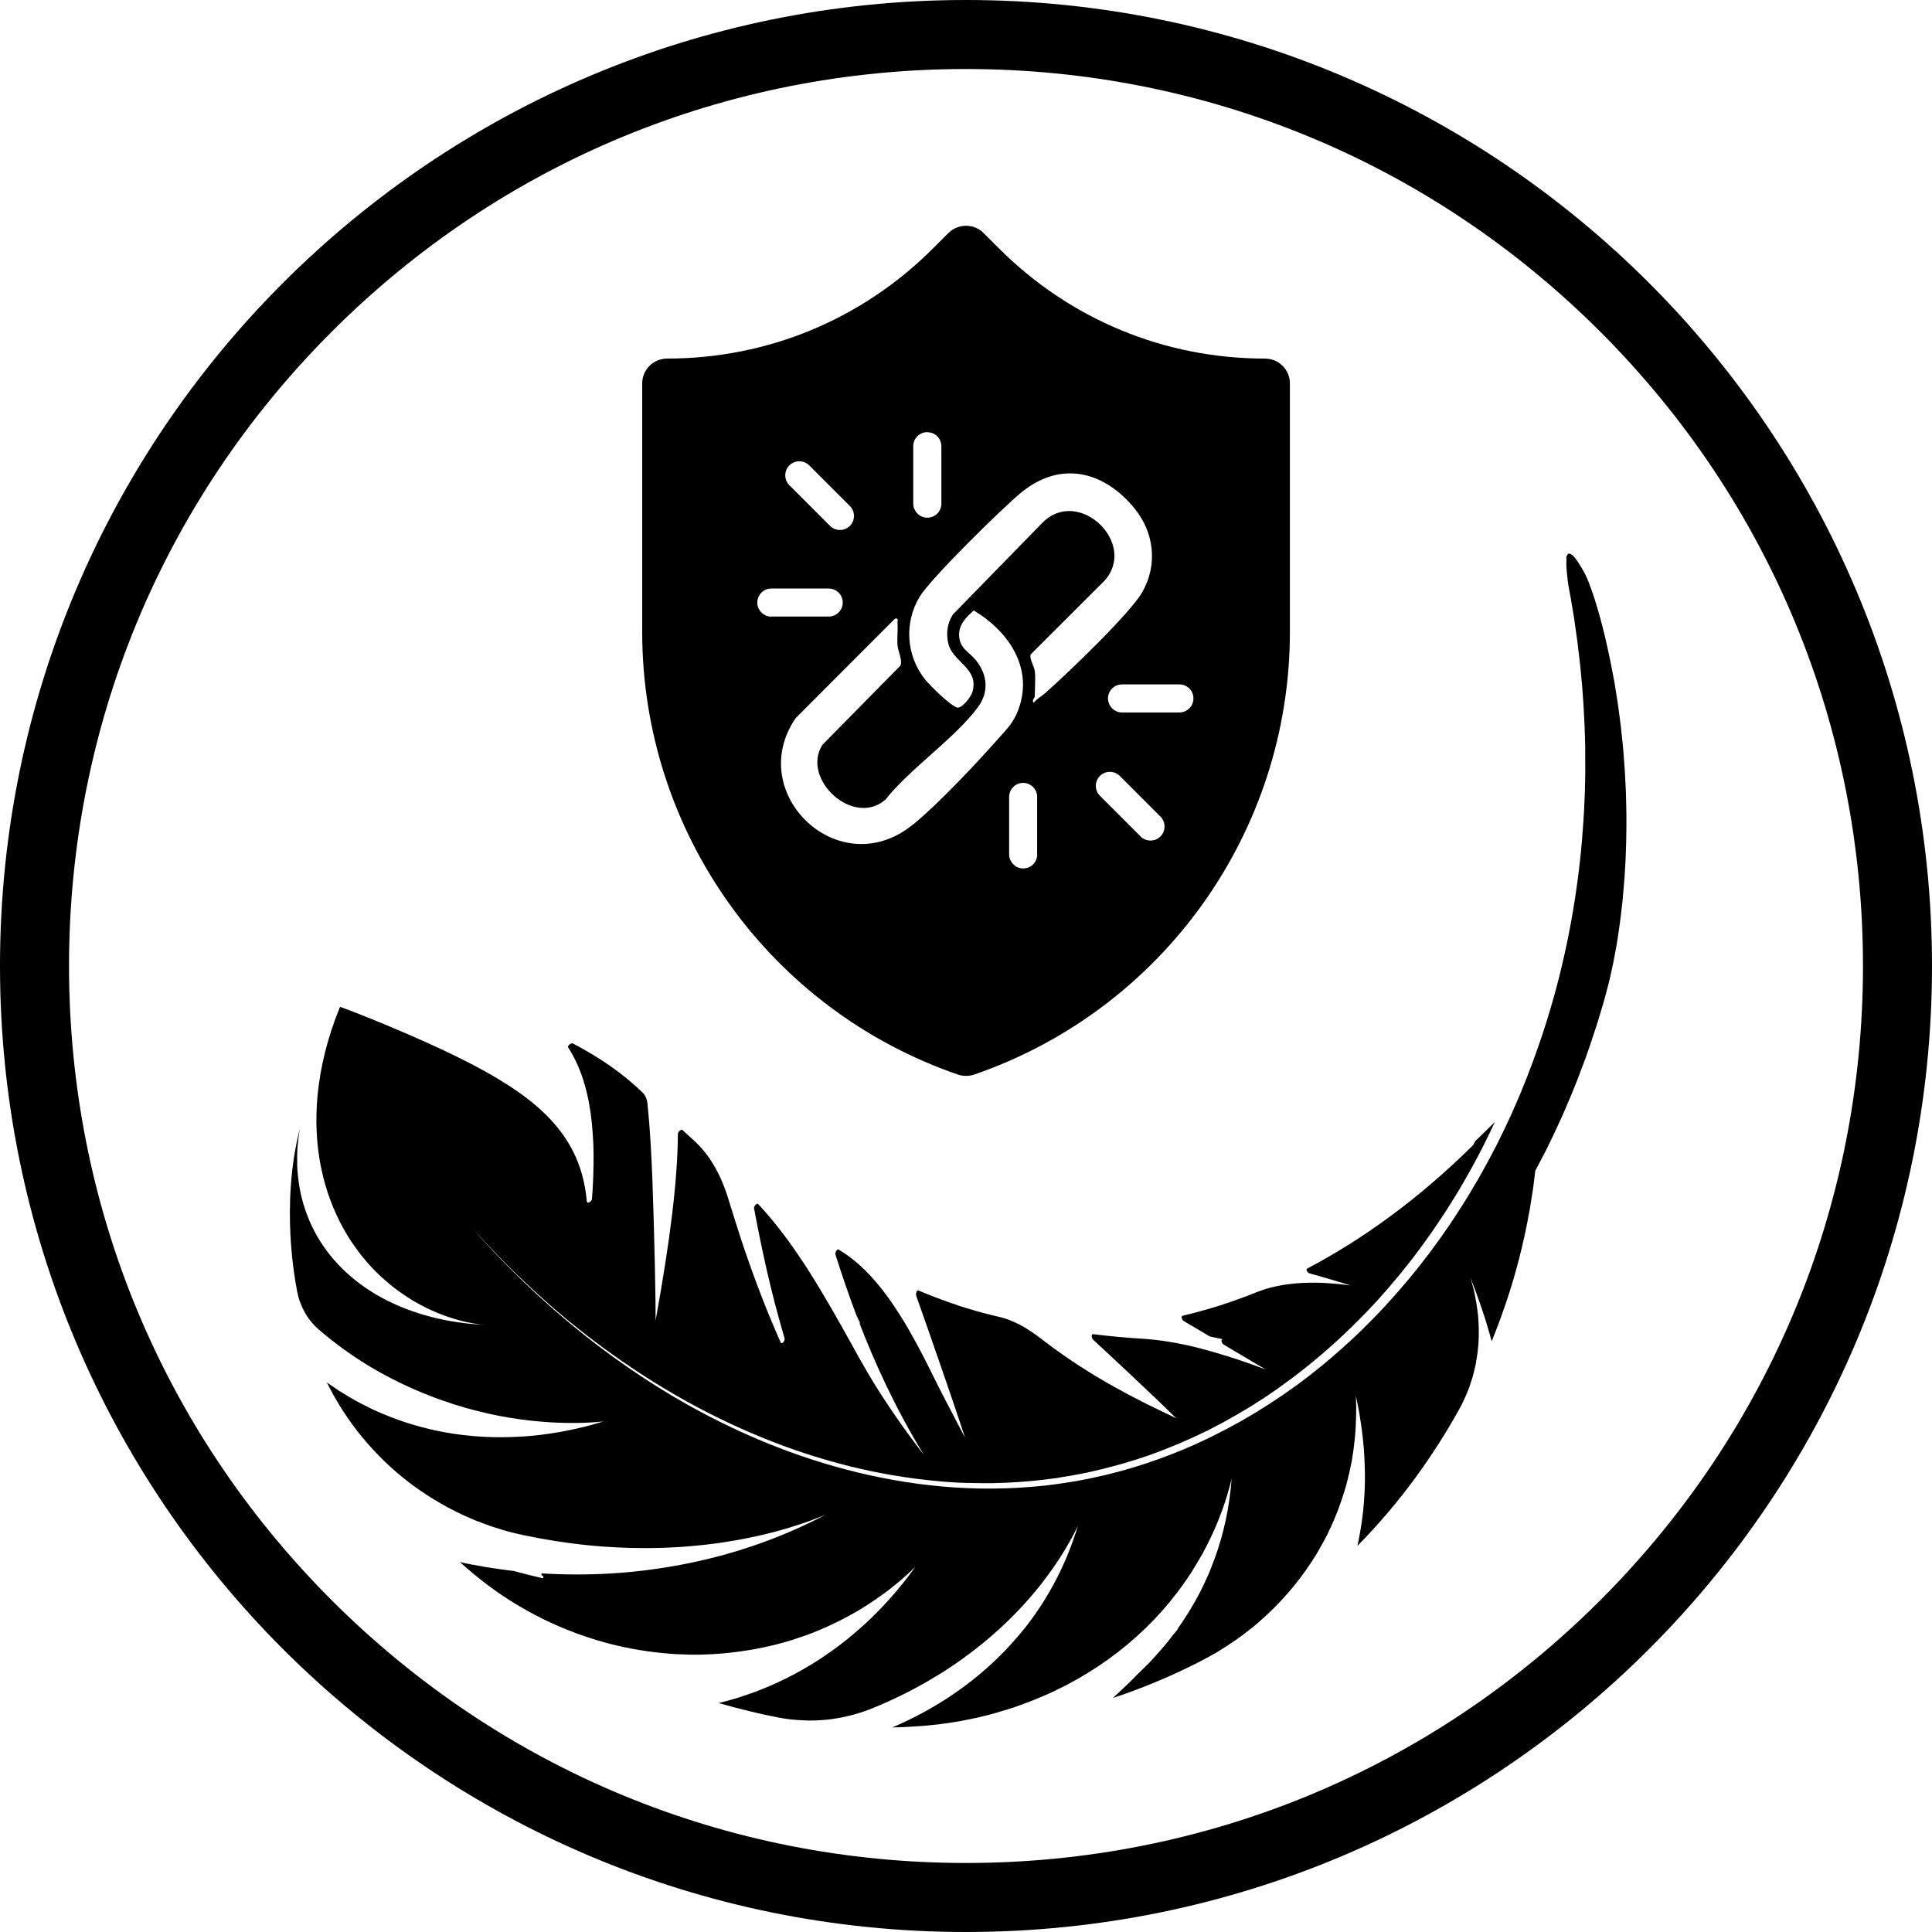
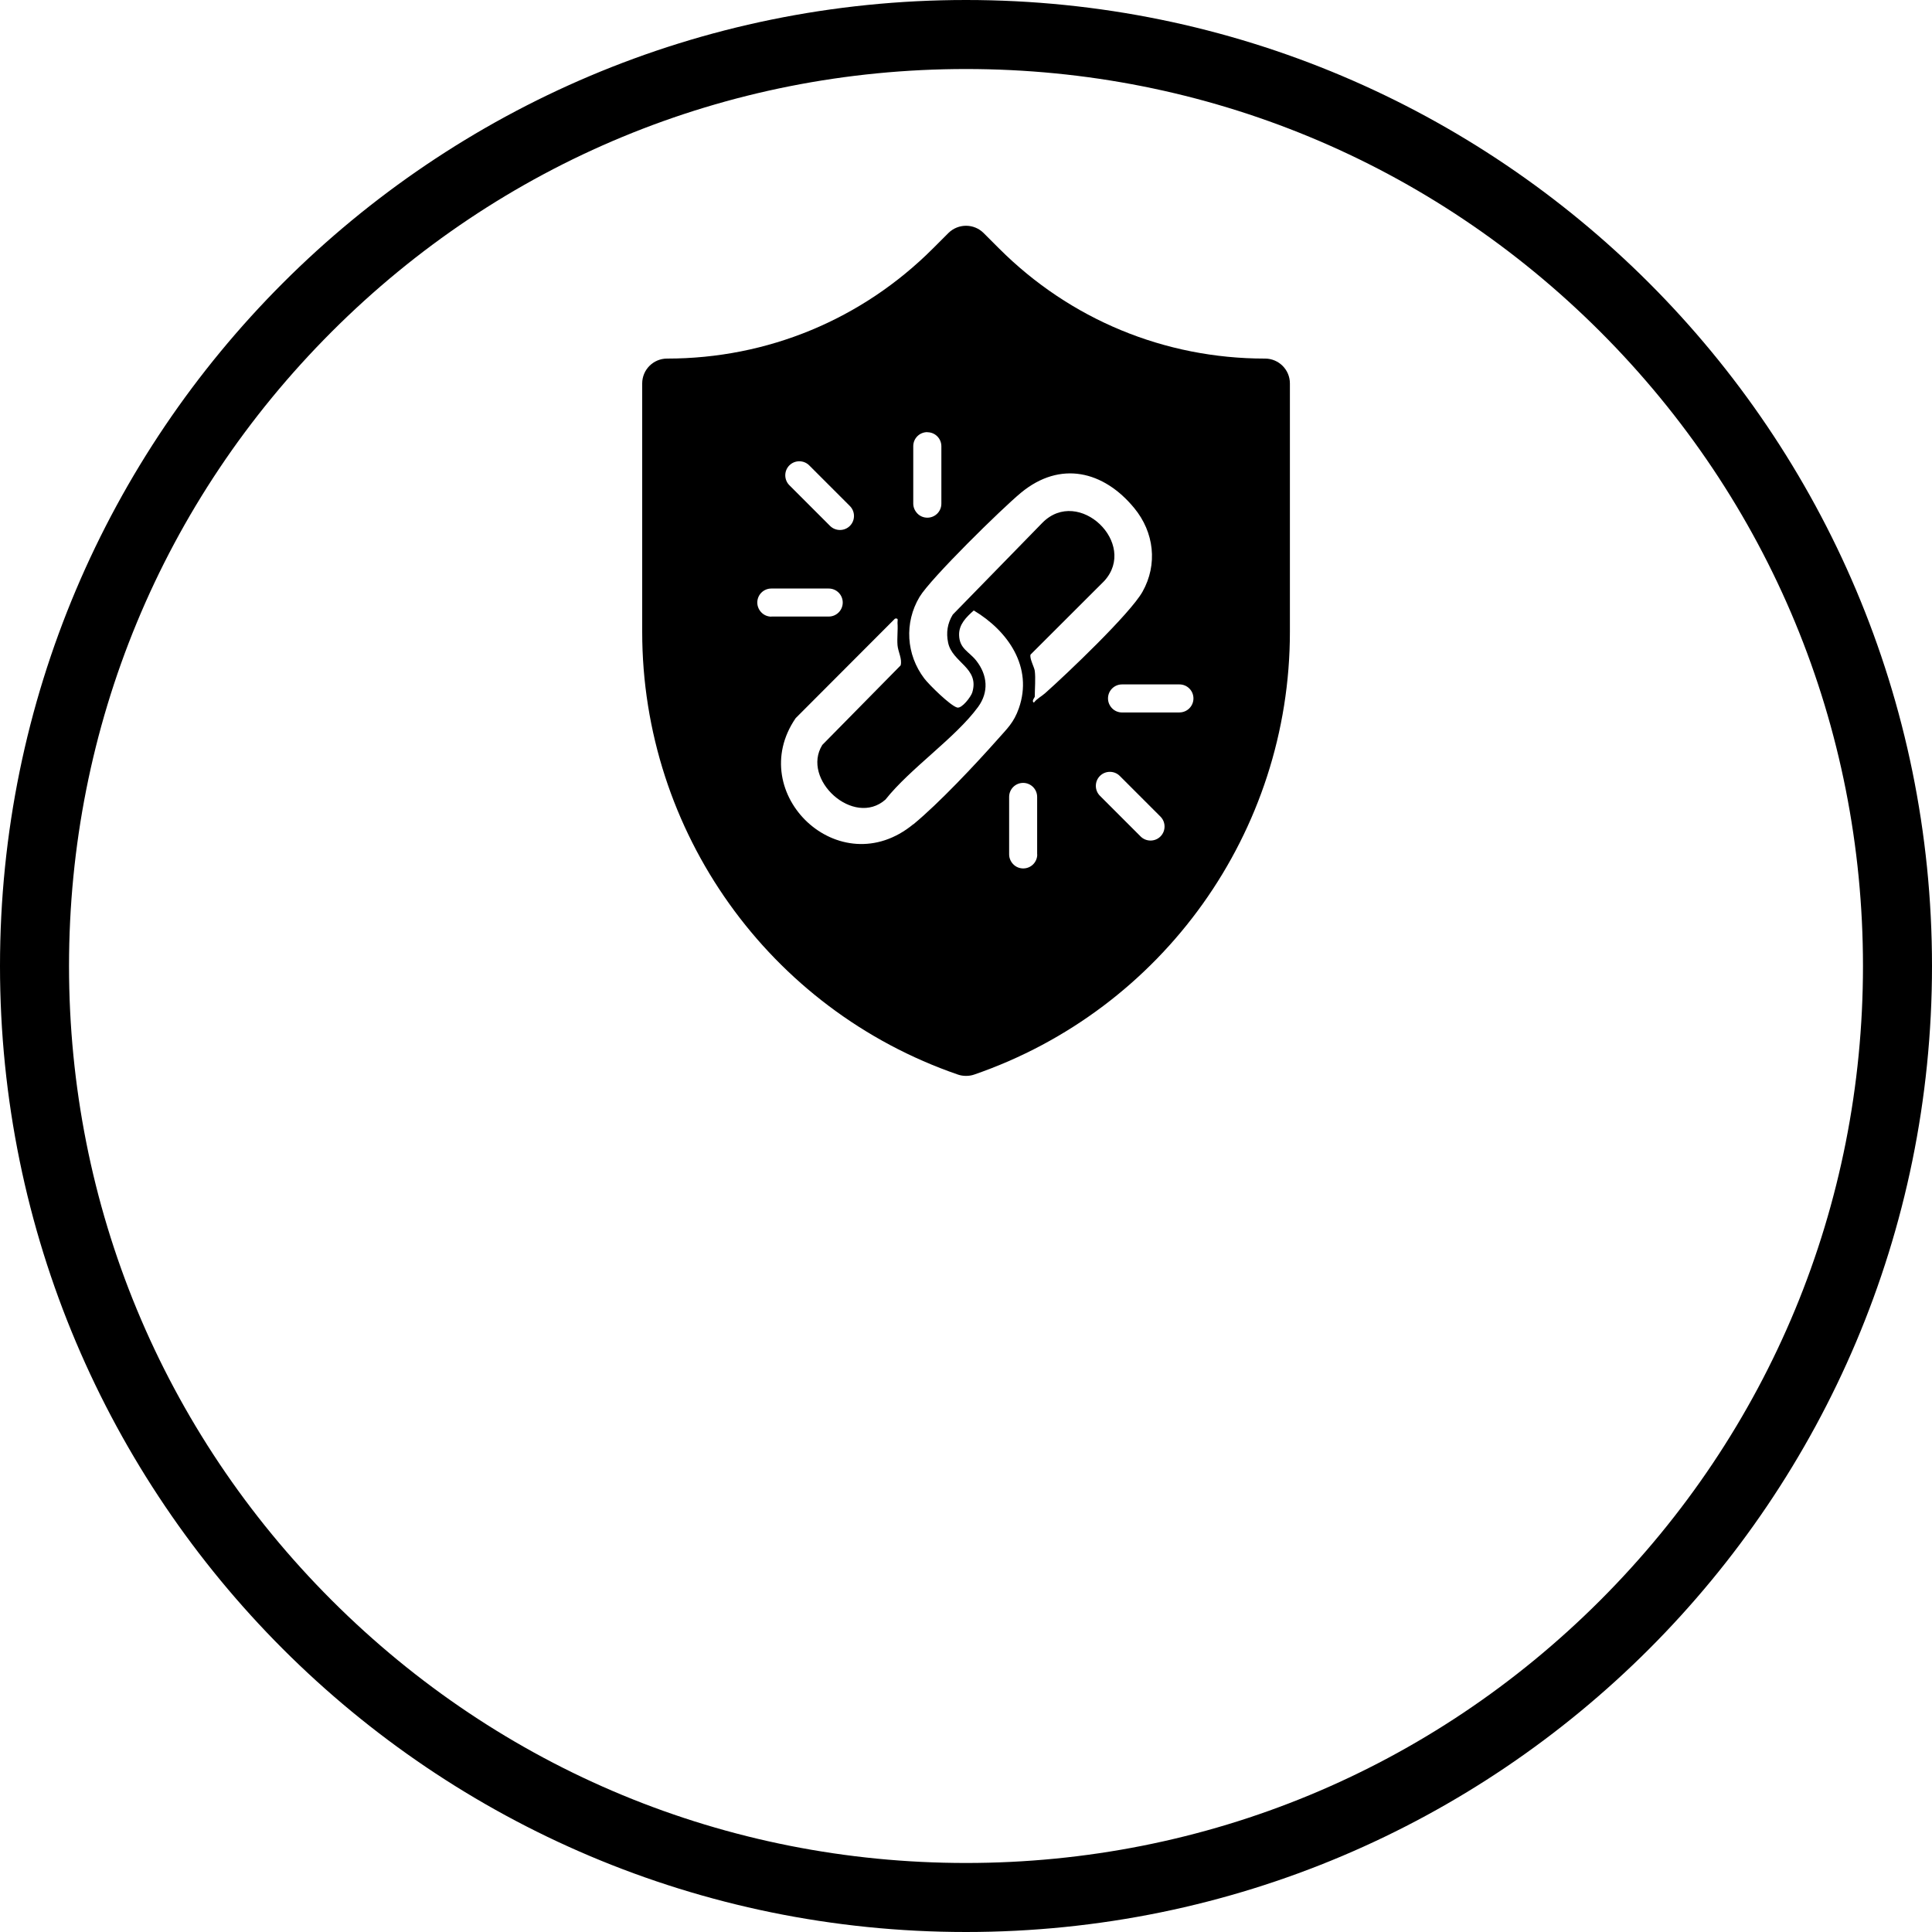
<svg xmlns="http://www.w3.org/2000/svg" viewBox="0 0 400 400" version="1.1" id="TITLES">
  <path d="M200,14.29c49.61,0,96.24,19.32,131.32,54.39,35.07,35.07,54.39,81.71,54.39,131.32s-19.32,96.24-54.39,131.32c-35.07,35.07-81.71,54.39-131.32,54.39s-96.24-19.32-131.32-54.39c-35.07-35.07-54.39-81.71-54.39-131.32s19.32-96.24,54.39-131.32C103.75,33.61,150.39,14.29,200,14.29M200,0C89.55,0,0,89.55,0,200s89.55,200,200,200,200-89.55,200-200S310.45,0,200,0h0Z" />
  <path d="M261.89,74.24c-20.79,0-40.35-8.1-55.05-22.8l-3.19-3.19c-2.01-2.01-5.27-2.01-7.3,0l-3.19,3.19c-14.7,14.7-34.25,22.8-55.05,22.8-2.85,0-5.15,2.31-5.15,5.15v51.44c0,41.35,26.26,78.18,65.37,91.65.55.19,1.11.27,1.68.27s1.13-.08,1.68-.27c39.1-13.48,65.37-50.3,65.37-91.65v-51.44c0-2.85-2.31-5.15-5.15-5.15h-.01ZM192,89.49c1.61,0,2.9,1.3,2.9,2.9v11.89c0,1.61-1.3,2.9-2.9,2.9-.8,0-1.54-.32-2.06-.86s-.86-1.25-.86-2.06v-11.89c0-1.61,1.3-2.9,2.9-2.9h.01ZM163.43,96.35c1.13-1.13,2.98-1.13,4.11,0l8.42,8.42c1.13,1.13,1.13,2.98,0,4.11s-2.98,1.13-4.11,0l-8.42-8.42c-1.13-1.13-1.13-2.98,0-4.11ZM159.71,127.67c-.8,0-1.54-.32-2.06-.86-.52-.52-.86-1.25-.86-2.06,0-1.61,1.3-2.9,2.9-2.9h11.89c1.61,0,2.9,1.3,2.9,2.9s-1.3,2.9-2.9,2.9h-11.89.01ZM189.1,170.64c-15.3,12.6-35.04-6.4-24.37-21.95l20.57-20.61c.8-.15.49.35.52.88.11,1.52-.12,3.1,0,4.62.11,1.35,1.02,2.89.64,4.19l-16.21,16.46c-4.44,7.14,6.51,17.12,13.08,11.31,5.14-6.48,14.45-12.74,19.17-19.17,2.27-3.12,1.95-6.61-.36-9.57-1.48-1.9-3.51-2.46-3.57-5.33-.05-2.21,1.49-3.7,3.04-5.08,7.1,4.25,12.32,11.74,9.33,20.26-1.05,2.99-2.43,4.2-4.39,6.43-4.67,5.26-12.14,13.21-17.46,17.6v-.04ZM214.75,176.9c0,1.61-1.3,2.9-2.9,2.9-.8,0-1.54-.32-2.06-.86-.52-.52-.86-1.25-.86-2.06v-11.89c0-1.61,1.3-2.9,2.9-2.9s2.9,1.3,2.9,2.9v11.89h.01ZM214.06,145.46c-.58-.29.18-1.04.18-1.24,0-1.63.19-3.77,0-5.32-.1-.77-1.15-2.65-.87-3.38l15.26-15.24c7.05-7.75-5.3-19.6-12.79-12.07l-18.58,19.04c-1.11,1.82-1.4,3.73-.96,5.82.87,4.15,6.54,5.18,5,10.29-.26.87-2.14,3.37-3.12,3.13-1.4-.36-5.81-4.7-6.81-6.01-3.76-4.95-4.18-11.55-.99-16.89,2.29-3.83,17.05-18.31,21.01-21.58,8.12-6.7,17.1-4.54,23.45,3.19,4.11,4.99,4.89,11.65,1.7,17.32-2.56,4.54-15.71,17.05-20.17,21.01-.75.67-1.7,1.11-2.31,1.94h-.01ZM240.26,173.18c-1.13,1.13-2.98,1.13-4.11,0l-8.42-8.42c-1.13-1.13-1.13-2.98,0-4.11s2.98-1.13,4.11,0l8.42,8.42c1.13,1.13,1.13,2.98,0,4.11ZM244.21,147.51h-11.89c-.8,0-1.54-.32-2.06-.85s-.86-1.25-.86-2.06c0-1.61,1.3-2.9,2.9-2.9h11.89c1.61,0,2.9,1.3,2.9,2.9s-1.3,2.9-2.9,2.9h.01Z" />
-   <path d="M324.35,115.58c-.11.9-.04,2.17.08,3.25.01.13.04.27.05.4s.02.26.04.38c.02.25.05.46.07.67.05.39.1.68.11.79.08.48.2,1.08.33,1.82.04.18.07.38.11.57.04.2.07.4.11.62.07.43.14.89.23,1.39.08.49.17,1.02.26,1.57.05.27.1.56.14.86.02.14.05.3.07.44.02.15.05.3.06.45.18,1.23.37,2.57.57,4.04.08.73.18,1.49.27,2.27.1.79.19,1.6.29,2.44.08.85.17,1.71.25,2.61.05.45.08.9.13,1.36.02.23.04.46.06.69.01.24.04.46.05.7.07.94.14,1.92.21,2.92,0,.12.02.25.02.37,0,.13.01.25.02.38.01.25.02.51.04.76.02.51.05,1.02.08,1.55.02.52.05,1.05.08,1.58.02.54.04,1.07.05,1.62s.04,1.1.05,1.65c0,.27.01.56.02.85v.86c0,1.14,0,2.3.01,3.49v.89c0,.3,0,.6-.01.9,0,.61-.02,1.21-.04,1.82,0,.31,0,.62-.01.93,0,.31-.02.62-.04.93-.02.62-.05,1.25-.08,1.88-.01.32-.02.63-.04.95s-.02.64-.05.96c-.04.64-.08,1.29-.12,1.94-.33,5.21-.92,10.73-1.82,16.45-.9,5.73-2.12,11.68-3.73,17.76-1.61,6.07-3.63,12.27-6.06,18.5l-.19.5-.2.49c-.13.33-.27.65-.4.99-.27.65-.54,1.32-.81,1.99-.29.65-.57,1.31-.86,1.98-.14.33-.29.65-.43.99s-.29.67-.44.99c-.74,1.57-1.46,3.18-2.26,4.74-.19.39-.39.79-.58,1.19l-.3.6-.31.58c-.42.79-.82,1.57-1.24,2.36-.2.39-.43.79-.64,1.17-.21.39-.44.77-.65,1.17s-.44.79-.65,1.17c-.11.2-.23.39-.33.58l-.35.58c-.45.77-.92,1.55-1.37,2.32-.48.76-.95,1.54-1.43,2.3-.48.77-.98,1.52-1.48,2.29-.25.38-.5.76-.75,1.14-.13.19-.25.38-.38.57l-.39.56c-.52.75-1.04,1.5-1.56,2.25-.54.74-1.08,1.48-1.62,2.21l-.4.56c-.13.19-.27.37-.42.55-.29.37-.56.73-.85,1.1s-.56.73-.85,1.1c-.14.18-.27.37-.43.55l-.44.54c-.58.71-1.17,1.43-1.75,2.14-.61.7-1.2,1.4-1.81,2.11-.6.71-1.23,1.39-1.85,2.08-.31.35-.62.69-.93,1.04-.15.18-.31.35-.48.51l-.48.5c-.32.33-.64.68-.96,1.01l-.48.5-.24.25-.25.25c-.65.65-1.32,1.31-1.98,1.98-2.68,2.6-5.46,5.08-8.35,7.46-.73.58-1.46,1.17-2.19,1.75l-.27.21c-.1.07-.19.14-.27.21l-.56.42-1.12.85-.56.42-.29.21-.29.2-1.14.81-1.14.81c-.19.14-.38.26-.58.39l-.58.39-1.17.77c-.39.26-.77.52-1.17.76-.79.5-1.58.99-2.37,1.49-.8.48-1.61.94-2.42,1.42l-.61.36-.61.33-1.23.67-1.23.67-1.24.63-1.24.63c-.2.11-.42.21-.62.31l-.63.3c-.42.2-.85.39-1.26.6l-.63.3c-.21.1-.42.2-.63.29-.85.37-1.7.74-2.55,1.11-3.42,1.42-6.88,2.67-10.39,3.73-.88.25-1.76.51-2.63.76-.88.23-1.77.45-2.65.68-.23.06-.44.12-.67.17l-.67.14c-.44.1-.89.19-1.33.3-.44.1-.88.2-1.33.29-.44.08-.89.17-1.33.25-1.77.36-3.56.61-5.33.87-.44.06-.89.11-1.33.17l-.67.08c-.23.02-.44.06-.67.07-.44.05-.89.08-1.33.13l-.67.06c-.23.02-.44.05-.67.06-7.11.58-14.17.42-20.99-.36-6.83-.77-13.43-2.14-19.69-3.92-3.13-.89-6.18-1.88-9.13-2.96s-5.82-2.24-8.58-3.46-5.43-2.51-8-3.83c-.64-.33-1.27-.67-1.9-1-.32-.17-.63-.35-.94-.51-.31-.17-.62-.35-.93-.51-.31-.17-.62-.33-.93-.51-.3-.18-.61-.35-.9-.52-.61-.35-1.2-.69-1.8-1.04-1.18-.71-2.35-1.39-3.46-2.11-.56-.36-1.13-.7-1.68-1.06-.55-.36-1.1-.71-1.63-1.07-.27-.18-.54-.35-.81-.54-.26-.18-.52-.36-.79-.54-.52-.36-1.05-.71-1.56-1.06-.51-.36-1.01-.71-1.51-1.07-.25-.18-.5-.36-.75-.52-.25-.18-.49-.36-.74-.54-3.89-2.83-7.38-5.63-10.45-8.26-3.08-2.63-5.75-5.11-8.05-7.32-.57-.56-1.12-1.1-1.64-1.61-.13-.13-.26-.26-.39-.38-.13-.13-.25-.26-.38-.38-.25-.25-.49-.5-.73-.74s-.48-.48-.7-.71c-.23-.23-.45-.45-.67-.68-.43-.45-.83-.87-1.21-1.27-.77-.8-1.43-1.54-2-2.15-.29-.31-.55-.61-.8-.87-.24-.26-.45-.51-.64-.73-.77-.87-1.17-1.32-1.17-1.32,3.67,4.1,7.49,8.04,11.5,11.77l1.51,1.4,1.52,1.37.76.69.77.68,1.55,1.35,1.57,1.32.79.65.8.64,1.6,1.29,1.62,1.26c8.67,6.68,17.95,12.52,27.75,17.25,9.8,4.73,20.08,8.36,30.64,10.58l.99.2c.33.07.65.14.99.2l1.99.37c.33.06.67.12,1,.17l1,.15,1,.17,1,.14,1,.14c.33.05.67.1,1,.13l2,.23c.33.05.67.07,1,.1l1,.1,1,.1,1,.07,1,.07c.33.02.67.05,1,.06l2.01.08h.5s.5.01.5.01l1,.02c.33,0,.67.01,1,.01h2.5l.5-.02,2-.06,2-.11c.67-.02,1.33-.1,2-.14,1.33-.1,2.65-.25,3.98-.39l1.98-.26.5-.06c.17-.02.33-.05.49-.08l.99-.17c.65-.11,1.31-.21,1.96-.32l1.96-.38.98-.19c.17-.04.32-.07.49-.11l.49-.11,1.94-.45.49-.11.49-.13.96-.26c.64-.18,1.29-.33,1.93-.51l1.92-.57.95-.29c.15-.05.32-.11.48-.15l.48-.15,1.89-.63.48-.15.46-.18.94-.35.94-.35.46-.18c.15-.06.31-.12.46-.18l1.85-.75.93-.38c.31-.13.61-.27.92-.4l1.82-.81c.15-.07.31-.13.45-.2l.45-.21.9-.43.9-.43.45-.21.23-.11.23-.12,1.77-.93.89-.46c.3-.15.58-.32.87-.49l1.75-.98c.14-.08.3-.15.44-.25l.43-.26.86-.51.86-.51.43-.26c.14-.08.29-.17.43-.26l1.69-1.08.85-.54c.29-.18.55-.37.83-.56l1.65-1.13.42-.29.4-.3.81-.58c.54-.39,1.08-.79,1.62-1.18l1.6-1.23c.52-.4,1.06-.81,1.58-1.24,4.17-3.35,8.13-6.96,11.87-10.82l.36-.36.35-.37.69-.74,1.37-1.46,1.33-1.51.67-.75.33-.38.32-.38,1.3-1.54.64-.77.63-.79,1.26-1.57.31-.39c.11-.13.2-.26.31-.4l.61-.8c6.5-8.56,12.06-17.85,16.57-27.63-.17.18-.35.35-.51.52-.18.17-.35.33-.52.51-.35.33-.69.67-1.02,1-.68.65-1.33,1.31-2,1.93l-.44.83c-11.23,11.13-22.98,19.6-34.37,25.57-.33.18.02.88.52,1.01,1.36.37,2.74.76,4.17,1.19.7.21,1.42.42,2.14.63.71.21,1.45.44,2.18.67,0,0-.15-.02-.46-.06-.48-.06-.94-.12-1.4-.17-.23-.02-.46-.05-.69-.07-.23-.02-.46-.05-.69-.06-.92-.08-1.82-.14-2.69-.18-1.74-.05-3.44-.05-5.02.08-.79.07-1.57.14-2.33.25-.76.11-1.49.24-2.2.4-.73.14-1.42.32-2.1.54-.33.11-.67.21-.99.33-.33.11-.65.23-.98.36-.33.13-.65.26-.99.39l-.49.2c-.17.07-.32.13-.49.19-.65.24-1.31.48-1.95.71-.64.25-1.3.45-1.94.68-.32.11-.64.21-.96.32l-.48.17c-.15.05-.32.1-.48.14-.63.19-1.27.39-1.9.58-.15.05-.31.1-.48.14l-.48.13c-.31.08-.63.18-.94.26-1.24.37-2.5.64-3.71.95-.33.08-.12.86.31,1.11.85.5,1.7,1,2.57,1.51.88.52,1.79,1.06,2.7,1.61.05.02.1.05.13.06.89.2,1.81.39,2.73.58h-.12c-.42.01-.25.81.23,1.1.68.4,1.38.82,2.08,1.24s1.42.83,2.13,1.26c1.45.87,2.95,1.75,4.48,2.65,0,0-.3-.12-.87-.33-1.18-.44-2.35-.86-3.48-1.24-.29-.1-.57-.19-.85-.29-.29-.1-.57-.19-.85-.29-.56-.19-1.12-.37-1.67-.54-.55-.17-1.1-.33-1.63-.49-.26-.07-.54-.15-.81-.24-.26-.08-.54-.15-.8-.24-.54-.15-1.06-.3-1.57-.44-.26-.07-.51-.13-.77-.2l-.38-.1-.38-.1c-1.02-.26-2.02-.5-3-.69l-.37-.07-.37-.08c-.24-.05-.49-.1-.73-.14-.48-.1-.95-.18-1.42-.25l-1.39-.21c-.46-.07-.92-.13-1.37-.18-.45-.05-.89-.08-1.33-.13-.44-.05-.88-.08-1.31-.11-3.63-.21-7.11-.55-10.43-.96-.35-.05-.3.82.07,1.17,1.29,1.2,2.6,2.39,3.95,3.67.35.32.68.64,1.02.96s.69.64,1.04.96c.7.64,1.4,1.31,2.12,1.99,1.44,1.37,2.9,2.73,4.42,4.18.75.73,1.52,1.46,2.3,2.21.77.74,1.55,1.5,2.33,2.27,0,0-.83-.39-2.37-1.13-.76-.37-1.69-.82-2.77-1.35-.26-.13-.55-.26-.83-.4-.29-.14-.58-.3-.88-.45-.6-.31-1.24-.63-1.9-.98-.33-.17-.67-.35-1.01-.52-.35-.19-.69-.38-1.06-.57-.7-.39-1.44-.8-2.2-1.21-.38-.2-.76-.44-1.15-.65-.38-.23-.77-.45-1.18-.69-.39-.23-.79-.46-1.2-.7-.1-.06-.2-.12-.3-.18-.11-.06-.2-.13-.31-.19-.2-.13-.4-.25-.61-.38-3.27-2-6.73-4.38-10.1-6.98-.19-.14-.38-.3-.57-.43-.19-.14-.38-.27-.57-.42-.38-.27-.76-.54-1.13-.79-.19-.12-.37-.24-.56-.36-.19-.12-.37-.24-.56-.35-.37-.23-.74-.43-1.1-.62-.18-.1-.37-.19-.55-.27-.18-.1-.37-.18-.55-.26-.36-.17-.73-.31-1.08-.45s-.71-.27-1.08-.38c-.36-.11-.71-.19-1.07-.29h-.05c-.37-.1-.75-.19-1.12-.27-.18-.04-.37-.1-.56-.14-.18-.05-.37-.1-.55-.14-.18-.05-.37-.1-.55-.14-.18-.05-.37-.1-.55-.14-.36-.1-.73-.2-1.08-.3-.18-.05-.36-.1-.54-.15-.18-.06-.36-.11-.54-.17-.36-.11-.71-.21-1.06-.31-.36-.11-.7-.23-1.06-.33-.18-.06-.35-.11-.52-.17-.08-.02-.18-.05-.26-.08l-.26-.1c-2.77-.93-5.44-1.94-8.01-3.02-.27-.11-.58.67-.43,1.1,1.49,4.21,3.08,8.74,4.77,13.63,1.69,4.88,3.5,10.14,5.35,15.77,0,0-.17-.33-.49-.95s-.81-1.52-1.42-2.7c-.62-1.17-1.36-2.57-2.2-4.21-.21-.4-.43-.82-.65-1.26-.11-.21-.23-.44-.33-.65-.12-.23-.23-.45-.35-.68-.46-.92-.94-1.88-1.45-2.9-.38-.79-.77-1.56-1.15-2.31-.19-.37-.38-.74-.57-1.11-.19-.37-.38-.74-.57-1.1-.19-.36-.38-.71-.57-1.07-.19-.35-.38-.69-.57-1.04-.38-.69-.75-1.37-1.13-2.02-.19-.32-.38-.65-.56-.98-.19-.32-.38-.64-.56-.95-.19-.31-.38-.62-.57-.92-.19-.31-.38-.61-.57-.9-.38-.6-.76-1.17-1.14-1.74-.38-.57-.76-1.12-1.15-1.64-1.54-2.13-3.12-4.01-4.79-5.63-1.67-1.63-3.4-3.01-5.3-4.14l-.12-.07c-.27-.17-.76.63-.63,1.05,1.2,3.77,2.58,7.89,4.27,12.38v.02l.48,1.01c.15.33.32.67.48,1,0,0-.01-.01-.04-.05-.1-.11-.19-.23-.29-.33,1.56,4.04,3.37,8.35,5.55,12.93,2.19,4.58,4.75,9.43,7.86,14.51,0,0-.11-.14-.31-.4s-.51-.67-.9-1.19c-.39-.51-.86-1.15-1.42-1.89-.55-.75-1.17-1.61-1.85-2.55-.08-.12-.17-.24-.25-.36-.08-.12-.17-.25-.26-.37-.18-.25-.36-.51-.54-.77-.36-.52-.73-1.07-1.12-1.63-.38-.57-.77-1.17-1.18-1.77-.2-.31-.4-.61-.61-.93-.2-.31-.4-.64-.62-.96-.4-.65-.82-1.32-1.26-2-.42-.69-.85-1.39-1.27-2.12-.11-.18-.21-.36-.32-.54-.11-.18-.21-.37-.32-.56-.21-.37-.43-.74-.64-1.12-.21-.37-.43-.75-.65-1.13-.21-.38-.43-.77-.64-1.17-3.4-6.14-6.55-11.74-9.74-16.74-.2-.31-.4-.62-.6-.93-.2-.31-.4-.61-.61-.92-.4-.62-.8-1.21-1.21-1.79-.4-.6-.81-1.18-1.21-1.74l-.15-.21-.15-.21-.31-.43c-.2-.29-.42-.56-.62-.83-1.65-2.21-3.37-4.3-5.15-6.24l-.42-.45c-.25-.26-.92.46-.83.92.71,3.81,1.54,7.94,2.55,12.42,1.01,4.46,2.23,9.27,3.76,14.44.17.57-.58,1.38-.81.87-.77-1.76-1.64-3.76-2.54-5.96-.23-.55-.45-1.11-.68-1.69-.23-.57-.45-1.15-.69-1.75-.23-.6-.46-1.2-.69-1.82-.24-.62-.48-1.23-.7-1.87-.23-.63-.46-1.27-.7-1.92-.12-.32-.24-.65-.35-.98-.12-.33-.23-.65-.35-.99-.12-.33-.24-.67-.35-1-.12-.33-.23-.68-.35-1.01-.23-.68-.45-1.36-.69-2.05-.9-2.76-1.8-5.6-2.67-8.44-.79-2.63-1.76-4.96-2.98-7.04-1.2-2.08-2.64-3.87-4.35-5.4l-.05-.05c-.38-.35-.75-.68-1.11-1.01-.37-.33-.73-.64-1.07-.98-.25-.23-.95.35-.95.79-.06,9.64-1.6,22.02-4.62,38.67v-1.1c0-.71,0-1.74-.02-3.05-.01-1.31-.05-2.89-.08-4.68-.02-1.8-.08-3.79-.13-5.96-.11-4.32-.24-9.26-.43-14.4-.2-5.14-.48-10.49-1.01-15.68-.1-1.02-.48-1.86-1.12-2.45-2.01-1.93-4.19-3.71-6.57-5.38-2.38-1.67-4.96-3.21-7.74-4.67-.38-.2-1.21.46-1,.81,1.54,2.4,2.63,4.96,3.4,7.63s1.25,5.42,1.52,8.18c.14,1.37.21,2.77.29,4.12.02.68.05,1.36.05,2.04s.01,1.33,0,2c0,.65-.02,1.31-.04,1.95s-.04,1.27-.07,1.89c-.02.62-.06,1.23-.1,1.82s-.07,1.17-.12,1.73c-.05.62-1.01,1.06-1.07.5-.35-3.94-1.32-7.3-2.79-10.24-1.48-2.94-3.43-5.5-5.76-7.77-2.33-2.29-5.02-4.31-7.94-6.17-2.9-1.86-6-3.56-9.13-5.13-.77-.39-1.56-.77-2.35-1.15-.77-.38-1.55-.75-2.33-1.11-.77-.36-1.55-.71-2.31-1.06s-1.51-.68-2.26-1.01c-.74-.33-1.46-.65-2.18-.96-.73-.31-1.43-.61-2.11-.89-.68-.3-1.35-.57-1.99-.85-.65-.26-1.27-.52-1.87-.77-1.19-.5-2.3-.94-3.29-1.33-.49-.19-.95-.38-1.37-.55-.43-.17-.82-.32-1.17-.45-.7-.27-1.26-.48-1.65-.62-.19-.07-.35-.12-.44-.15-.05-.01-.08-.02-.12-.04h-.04c-2.63,6.43-4.08,12.55-4.63,18.2s-.19,10.85.8,15.48c.99,4.64,2.61,8.73,4.57,12.26.25.44.5.87.76,1.3s.51.85.79,1.25c.54.81,1.1,1.58,1.65,2.33.07.1.14.19.21.27.07.1.14.18.21.27.14.18.3.36.44.54.3.36.58.7.88,1.04s.6.67.89.99c.31.32.61.63.92.94,2.44,2.45,5.04,4.36,7.49,5.86.62.37,1.24.71,1.85,1.04l.89.46c.3.15.58.3.88.43,1.18.54,2.29.99,3.35,1.37,1.06.37,2.05.67,2.94.9.44.12.87.23,1.27.31s.79.17,1.13.23c1.4.26,2.36.35,2.76.37-4.07-.21-7.85-.79-11.25-1.68-.43-.11-.85-.23-1.26-.35-.21-.06-.42-.12-.62-.18s-.4-.13-.61-.19c-.81-.26-1.6-.54-2.37-.82s-1.51-.6-2.24-.92-1.43-.65-2.12-1c-5.46-2.8-9.57-6.44-12.48-10.42-2.9-3.99-4.62-8.3-5.42-12.57-.2-1.07-.33-2.14-.43-3.2s-.13-2.12-.12-3.15c0-.52.01-1.04.04-1.56,0-.26.02-.51.05-.77.02-.26.04-.51.06-.77.1-1.02.23-2.02.39-3.01-.48,1.92-.88,3.89-1.18,5.83-.15.98-.29,1.94-.39,2.92-.11.96-.19,1.92-.26,2.87-.15,1.9-.2,3.74-.21,5.5,0,.88,0,1.74.02,2.57s.06,1.64.1,2.43c.01.39.05.77.07,1.14.02.37.06.74.08,1.1.06.71.12,1.39.18,2.04.06.64.13,1.24.2,1.79.07.56.14,1.06.2,1.52.13.92.24,1.65.33,2.15.08.5.14.76.14.76.05.25.08.5.13.75v.05c.15.81.35,1.6.62,2.35.27.75.6,1.48.98,2.17.76,1.38,1.77,2.61,2.98,3.65,3.18,2.74,6.52,5.15,9.94,7.26,3.43,2.08,6.9,3.86,10.35,5.33.86.37,1.73.71,2.57,1.05.43.17.85.33,1.27.49s.85.31,1.27.45c.85.3,1.68.57,2.5.85.83.26,1.65.5,2.46.74.4.12.81.23,1.21.33s.81.2,1.2.31c.8.2,1.58.38,2.35.56.38.08.77.17,1.15.25.38.07.76.15,1.13.23.75.14,1.48.27,2.2.39,1.45.23,2.83.42,4.14.57,1.32.14,2.57.25,3.75.33,1.18.07,2.29.12,3.3.14.25,0,.5,0,.75.01h2.05c.85-.01,1.6-.04,2.25-.07s1.21-.07,1.67-.11c.9-.07,1.39-.13,1.39-.13-.74.23-1.46.44-2.2.64-.37.1-.73.2-1.1.3s-.73.19-1.08.27c-1.44.35-2.88.65-4.31.92-1.42.25-2.83.46-4.23.64-.35.05-.7.08-1.05.12s-.69.07-1.04.1c-.69.06-1.37.12-2.06.15-5.45.35-10.63.01-15.48-.83-.61-.11-1.2-.23-1.8-.35-.3-.06-.6-.13-.89-.19-.14-.04-.3-.06-.44-.1s-.3-.07-.44-.11c-1.17-.29-2.31-.58-3.44-.92-1.12-.33-2.21-.7-3.3-1.1-.27-.1-.54-.2-.81-.3-.26-.11-.54-.2-.8-.31-.52-.21-1.05-.43-1.56-.64l-1.54-.68c-.5-.24-1-.48-1.49-.73s-.98-.5-1.46-.75c-.24-.13-.48-.25-.71-.38-.24-.13-.46-.26-.7-.4-.93-.54-1.85-1.1-2.74-1.65-.88-.58-1.75-1.17-2.6-1.77l.14.3c.25.49.5.98.76,1.46s.51.98.8,1.44c.55.95,1.12,1.89,1.71,2.81,1.2,1.83,2.49,3.62,3.89,5.31,2.8,3.39,5.96,6.48,9.45,9.18,3.49,2.69,7.29,5.01,11.31,6.89.5.24,1.01.46,1.52.68.51.23,1.01.44,1.54.64,1.04.4,2.08.8,3.13,1.15,1.06.35,2.13.67,3.2.98.27.07.54.14.81.21s.55.13.82.2c.55.13,1.1.25,1.64.37,4.54.96,8.96,1.64,13.21,2.08,4.26.43,8.35.6,12.2.6.96,0,1.92-.02,2.85-.05.24,0,.46-.01.69-.02.24,0,.46-.02.69-.02.46-.02.92-.05,1.37-.07.45-.02.89-.05,1.35-.07.23-.01.44-.02.67-.05.23-.01.44-.04.65-.05.87-.07,1.73-.14,2.56-.23.21-.02.42-.05.62-.06.2-.02.42-.05.62-.07.4-.05.82-.1,1.21-.14.4-.05.8-.11,1.19-.15s.77-.11,1.17-.17c.77-.12,1.51-.24,2.25-.36.36-.06.73-.12,1.07-.18.36-.07.7-.13,1.06-.2,1.38-.27,2.68-.54,3.92-.83.62-.14,1.2-.29,1.77-.43.29-.07.57-.14.85-.21.27-.07.55-.15.81-.23,1.07-.3,2.05-.57,2.94-.86.9-.29,1.71-.55,2.44-.8.37-.12.7-.24,1.02-.36.32-.12.62-.23.89-.33.55-.2,1.02-.38,1.39-.54.37-.14.65-.26.85-.35s.29-.12.29-.12c-4.89,2.58-9.92,4.71-14.94,6.43s-10.07,3.02-15.05,3.96c-4.98.94-9.89,1.54-14.69,1.82s-9.48.25-14-.02c-.3-.02-.32.33-.05.48l.05.02c.31.15.23.55-.11.46l-2.96-.71c-.99-.25-1.96-.51-2.95-.77h-.05c-.48-.06-.95-.12-1.43-.18-.48-.06-.94-.13-1.4-.19-.93-.13-1.87-.27-2.79-.42-.92-.15-1.82-.32-2.73-.49-.45-.08-.9-.18-1.36-.26-.44-.1-.89-.19-1.33-.29.9.82,1.85,1.61,2.79,2.4,3.13,2.62,6.48,4.98,10.01,7.01.44.26.88.51,1.33.76.45.25.89.49,1.35.73.9.48,1.81.94,2.74,1.37.93.43,1.86.86,2.79,1.25.94.39,1.89.76,2.85,1.13s1.93.69,2.89,1.01c.49.15.98.31,1.45.46.49.15.98.29,1.48.43.99.27,1.96.54,2.96.76,1,.23,2,.44,2.99.63.5.1,1,.18,1.5.26s1.01.15,1.51.24c.5.07,1.01.14,1.51.2.51.06,1.01.12,1.52.17s1.01.1,1.52.14c.51.04,1.01.08,1.52.11,1.02.05,2.04.08,3.05.11.5.01,1.01,0,1.52,0s1.01-.01,1.52-.04c.51-.01,1.01-.04,1.51-.06.51-.04,1.01-.06,1.52-.11.5-.04,1.01-.08,1.51-.13.5-.05,1-.1,1.51-.17,1.01-.13,2.01-.27,3-.43.5-.07,1-.17,1.49-.26.5-.1.99-.19,1.49-.3.49-.11.99-.21,1.48-.32.49-.12.99-.24,1.48-.37.98-.26,1.94-.52,2.9-.82.96-.31,1.92-.63,2.87-.96.94-.33,1.88-.7,2.81-1.1.46-.19.93-.39,1.38-.6.23-.11.45-.2.69-.31.23-.11.45-.21.69-.32.92-.43,1.81-.88,2.7-1.35.23-.12.44-.24.67-.36.21-.12.44-.25.67-.37.44-.25.88-.5,1.31-.75.43-.26.86-.51,1.29-.79.21-.13.43-.26.63-.4.21-.14.42-.27.63-.42.85-.56,1.67-1.13,2.48-1.71.2-.14.4-.3.61-.44l.61-.46c.4-.31.8-.62,1.19-.94.39-.32.79-.63,1.17-.96.38-.32.76-.65,1.14-.99.69-.62,1.21-1.11,1.56-1.44s.52-.51.52-.51c-5.65,7.87-12.21,14.06-19.17,18.7-6.95,4.64-14.27,7.73-21.54,9.51,1,.29,1.99.56,2.99.83,1.01.26,2.01.51,3.02.76l.76.19.76.18c.51.12,1.02.23,1.52.35.51.11,1.02.23,1.54.33s1.04.2,1.55.31l.1.02c.81.15,1.62.3,2.44.39s1.64.17,2.48.2c.42.02.82.04,1.24.05h1.24c.82-.02,1.65-.07,2.46-.14.4-.04.82-.08,1.23-.14s.82-.12,1.23-.19.81-.14,1.21-.23c.4-.08.81-.17,1.21-.27.81-.2,1.61-.43,2.39-.68.39-.13.79-.26,1.17-.39.39-.14.77-.3,1.17-.45,1.04-.42,2.05-.85,3.04-1.29,1-.45,1.96-.9,2.92-1.37.95-.45,1.88-.94,2.8-1.43.45-.24.9-.49,1.35-.73.23-.12.44-.25.67-.37.21-.12.44-.25.65-.38.87-.5,1.71-1.01,2.55-1.52.2-.13.42-.25.62-.38.2-.13.4-.26.61-.39.4-.26.8-.52,1.19-.79s.79-.52,1.17-.79c.38-.26.76-.52,1.13-.8.75-.54,1.46-1.07,2.17-1.61,5.63-4.3,9.93-8.71,13.13-12.61.8-.96,1.54-1.92,2.2-2.82.33-.45.65-.89.96-1.32.15-.21.3-.42.44-.63s.29-.42.43-.62c.55-.82,1.05-1.58,1.49-2.29.23-.36.43-.69.62-1.01.19-.33.38-.64.55-.94.68-1.19,1.17-2.13,1.49-2.77.32-.64.48-.98.48-.98-.38,1.24-.79,2.46-1.23,3.67-.23.61-.45,1.2-.69,1.8-.12.3-.24.6-.36.89s-.25.58-.37.87c-1.01,2.31-2.15,4.57-3.4,6.7-.31.54-.63,1.07-.96,1.6l-.5.79c-.17.26-.33.51-.51.77-.68,1.02-1.39,2.02-2.13,3-.37.5-.75.98-1.13,1.44-.38.48-.77.94-1.17,1.4-.39.46-.8.93-1.2,1.38s-.82.89-1.24,1.33c-3.35,3.52-7.06,6.62-11.02,9.31-.5.33-1,.67-1.5.99s-1.01.64-1.52.95c-1.02.62-2.05,1.2-3.11,1.79-1.05.57-2.1,1.1-3.17,1.62-1.07.52-2.14,1-3.23,1.46,1.88-.02,3.79-.13,5.65-.26.89-.06,1.77-.15,2.67-.24.44-.05.88-.1,1.32-.14.44-.06.88-.12,1.32-.18.88-.13,1.76-.26,2.63-.4.88-.15,1.75-.33,2.62-.51.43-.1.87-.18,1.3-.27.43-.11.87-.2,1.3-.31.86-.21,1.71-.43,2.56-.67.86-.25,1.7-.5,2.54-.76.42-.13.83-.26,1.25-.4s.83-.29,1.25-.44c.83-.3,1.65-.6,2.46-.92.82-.33,1.62-.67,2.43-1.01.4-.18.8-.35,1.19-.52s.8-.37,1.19-.56c.79-.38,1.56-.76,2.33-1.15,3.08-1.62,6.01-3.42,8.77-5.4,5.52-3.98,10.33-8.67,14.27-13.87.49-.65.98-1.31,1.44-1.98.24-.33.46-.67.69-1s.45-.67.67-1.01c.87-1.37,1.7-2.76,2.48-4.15.76-1.43,1.48-2.86,2.14-4.31l.25-.55.24-.56c.15-.37.31-.74.46-1.11.3-.74.58-1.49.86-2.23.1-.26.19-.51.27-.76.08-.25.18-.49.25-.73.15-.48.3-.92.43-1.33.25-.82.45-1.52.61-2.1.15-.57.26-1.01.33-1.3.04-.14.06-.26.08-.33.01-.07.02-.12.02-.12-.44,5.82-1.62,11.46-3.55,16.68-.24.65-.49,1.31-.75,1.96-.06.17-.13.32-.19.49-.07.15-.13.32-.2.48-.14.32-.27.63-.42.95-.57,1.26-1.18,2.51-1.82,3.74-.65,1.21-1.35,2.39-2.07,3.57-.37.58-.74,1.17-1.12,1.74-.38.56-.77,1.13-1.18,1.68l.19-.15c.08-.06.12-.1.12-.1-.46.57-.93,1.14-1.4,1.71-.27.36-.54.7-.81,1.05-.13.18-.27.35-.42.51-.14.17-.29.33-.43.5-.57.67-1.14,1.33-1.74,1.99-.3.33-.6.65-.89.98-.15.17-.3.32-.45.48s-.31.31-.46.46c-.62.62-1.25,1.24-1.89,1.85l-1.24,1.25-.31.31-.32.31-.64.61c-.86.81-1.71,1.62-2.6,2.44,6.29-2.08,12.29-4.62,17.93-7.5.64-.33,1.27-.68,1.9-1.02.31-.18.63-.35.94-.52l.46-.26c.15-.08.31-.18.46-.27,1.23-.75,2.42-1.54,3.6-2.33.14-.1.29-.2.44-.31l.43-.31c.29-.21.57-.43.86-.63.56-.43,1.12-.86,1.67-1.3l.42-.33.2-.17.2-.17c.26-.23.54-.46.8-.69.52-.46,1.05-.93,1.56-1.4,4.08-3.81,7.56-8.1,10.35-12.71.69-1.17,1.33-2.35,1.95-3.52l.23-.44c.07-.14.14-.3.21-.45.14-.3.29-.61.43-.9.29-.61.55-1.21.81-1.83.13-.31.26-.61.38-.92.13-.31.25-.61.37-.93.24-.63.45-1.25.67-1.88s.42-1.26.62-1.89c.1-.32.19-.63.29-.95.08-.32.18-.64.26-.96.33-1.29.63-2.57.89-3.87.07-.32.12-.65.18-.98.06-.33.11-.65.15-.99.11-.65.19-1.31.27-1.96s.15-1.31.21-1.96c.06-.67.1-1.33.13-1.99.07-1.33.1-2.65.1-3.99-.01-.74-.04-1.31-.05-1.69s-.04-.58-.04-.58c.15.7.31,1.4.44,2.1.07.35.14.7.2,1.05.06.35.12.69.18,1.04.23,1.37.43,2.74.58,4.1.08.68.15,1.36.21,2.02s.11,1.33.14,2c.08,1.32.13,2.64.14,3.94.02,1.31-.01,2.58-.08,3.86-.06,1.27-.15,2.52-.29,3.77-.01.15-.04.31-.05.46-.02.15-.04.31-.06.46-.04.31-.08.61-.12.92-.08.61-.18,1.21-.27,1.82-.1.61-.2,1.2-.32,1.81-.12.6-.23,1.2-.37,1.77,4.5-4.57,8.48-9.3,11.96-14.05s6.5-9.52,9.1-14.21c.14-.25.29-.5.42-.76.13-.26.26-.51.38-.77.25-.52.49-1.05.71-1.57s.44-1.06.63-1.6c.19-.55.37-1.1.54-1.64s.32-1.11.45-1.67c.14-.56.27-1.12.37-1.69.2-1.14.37-2.29.46-3.44.02-.29.05-.58.07-.87.01-.29.02-.58.04-.88.01-.58.02-1.18,0-1.76,0-.58-.04-1.18-.07-1.76-.02-.3-.04-.58-.06-.88s-.06-.6-.1-.89c-.14-1.19-.33-2.37-.58-3.56-.13-.6-.26-1.18-.42-1.77-.15-.6-.33-1.19-.51-1.77-.02-.08-.04-.12-.04-.12.23.56.44,1.11.65,1.67.11.27.21.56.32.83s.2.55.31.83c.4,1.11.79,2.21,1.17,3.32.19.56.37,1.11.55,1.67.08.27.18.56.26.83s.17.55.25.83c.33,1.11.65,2.2.95,3.31,2.82-6.93,4.83-13.44,6.24-19.39.17-.74.33-1.48.5-2.2.15-.73.33-1.43.46-2.14.14-.7.27-1.4.4-2.1.06-.35.13-.68.19-1.02.04-.17.06-.33.1-.5.02-.17.06-.33.08-.5.21-1.33.43-2.63.61-3.87.17-1.25.32-2.46.45-3.62l.25-.45.24-.45.48-.92.95-1.83c.08-.15.15-.31.24-.45l.23-.46.45-.93.9-1.85c.17-.35.32-.69.49-1.04l.48-1.04.95-2.07.9-2.1.45-1.05.23-.52.21-.52c.68-1.7,1.39-3.39,2.01-5.11l.49-1.29c.15-.43.32-.86.48-1.29l.9-2.6c.31-.86.58-1.74.87-2.61l.43-1.31.21-.65c.07-.21.14-.44.2-.65l.79-2.63c.13-.44.26-.88.39-1.32l.36-1.32c.33-1.24.71-2.63,1.04-4.17.17-.77.35-1.57.52-2.4.17-.83.32-1.7.49-2.6.35-1.79.61-3.7.89-5.7.07-.5.13-1.01.19-1.52.06-.51.12-1.02.18-1.55s.12-1.05.18-1.58.1-1.07.14-1.61c.42-4.32.62-8.93.65-13.6v-2.63c0-.3-.01-.58-.02-.88-.02-1.18-.06-2.35-.08-3.52-.06-1.17-.12-2.35-.17-3.51-.01-.29-.04-.58-.05-.87-.01-.29-.04-.58-.06-.87-.05-.58-.08-1.15-.13-1.74-.05-.57-.1-1.15-.13-1.73-.02-.29-.05-.57-.08-.86-.02-.29-.06-.57-.08-.86-.12-1.13-.23-2.26-.36-3.37-.3-2.23-.55-4.39-.9-6.48-.08-.52-.17-1.04-.25-1.55-.04-.26-.08-.51-.12-.76s-.1-.5-.14-.75c-.19-1-.37-1.98-.56-2.94-.18-.95-.38-1.88-.58-2.79-.2-.9-.39-1.77-.58-2.63-1.58-6.77-3.29-11.61-4.13-13.3-.17-.35-.35-.67-.51-.96-.17-.3-.33-.58-.48-.83-.31-.51-.58-.94-.83-1.3-.5-.71-.9-1.12-1.23-1.3-.63-.37-.93.18-1.04,1.07v-.18Z" />
</svg>